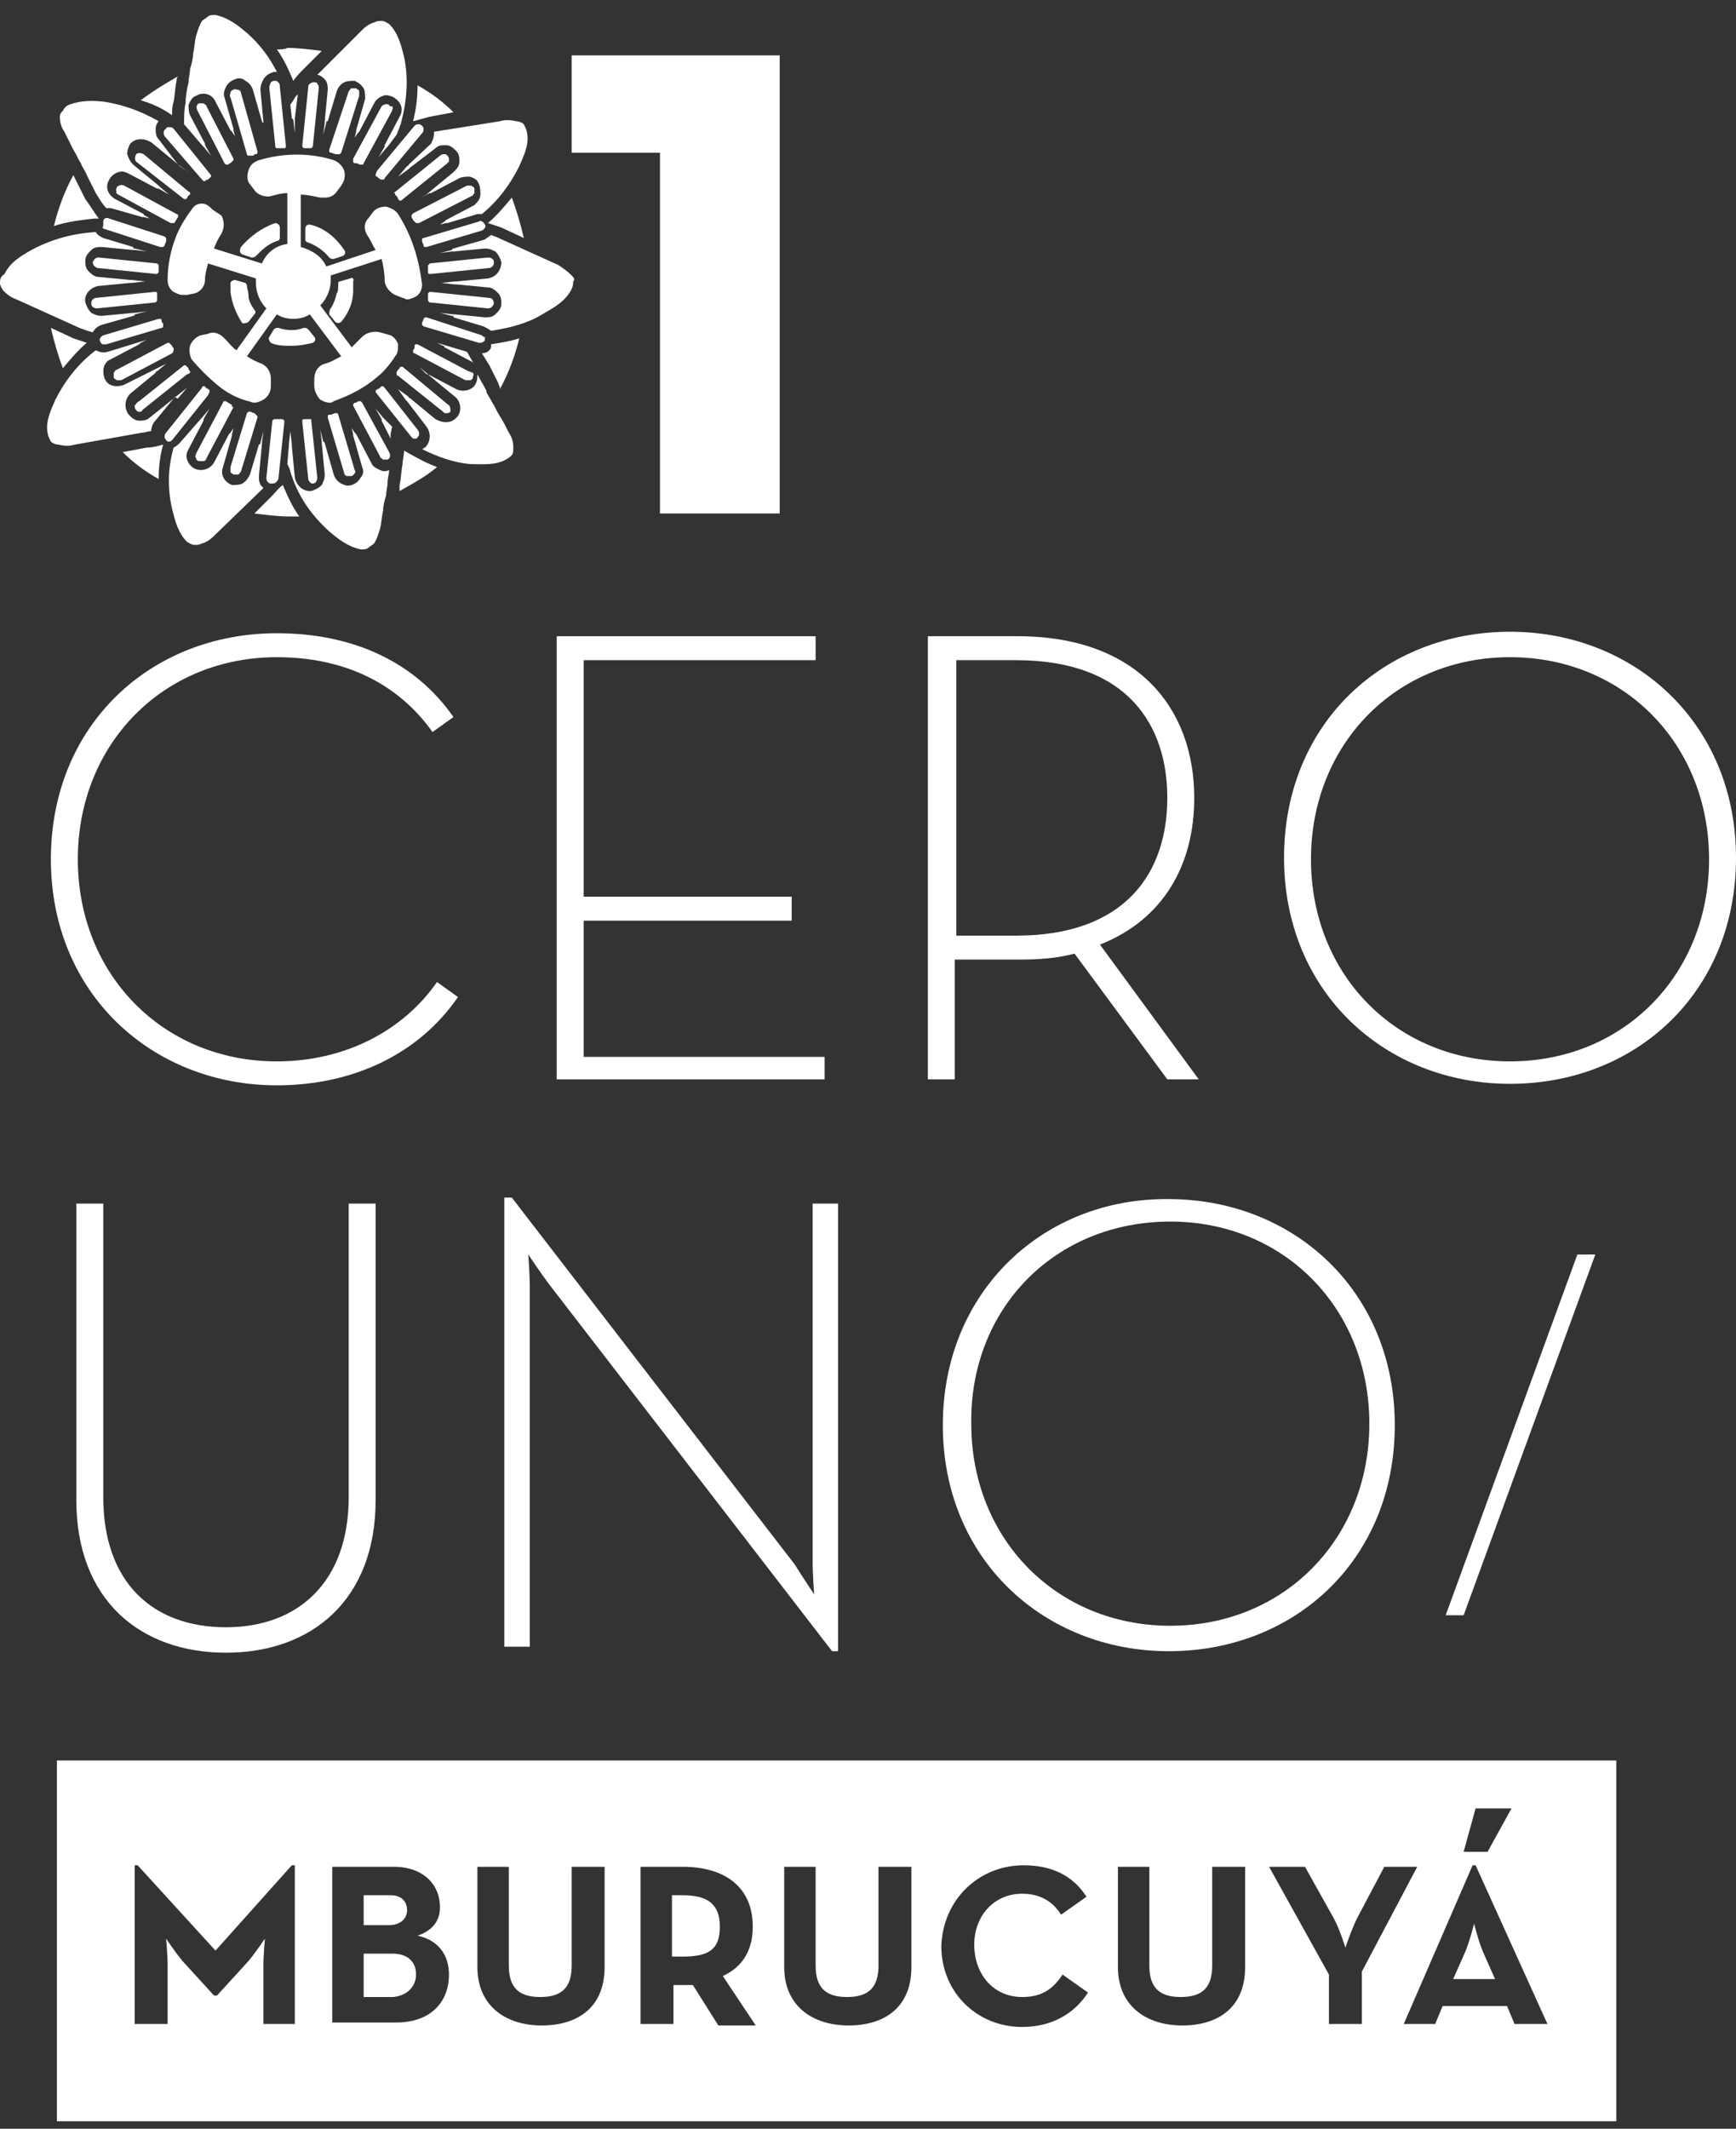
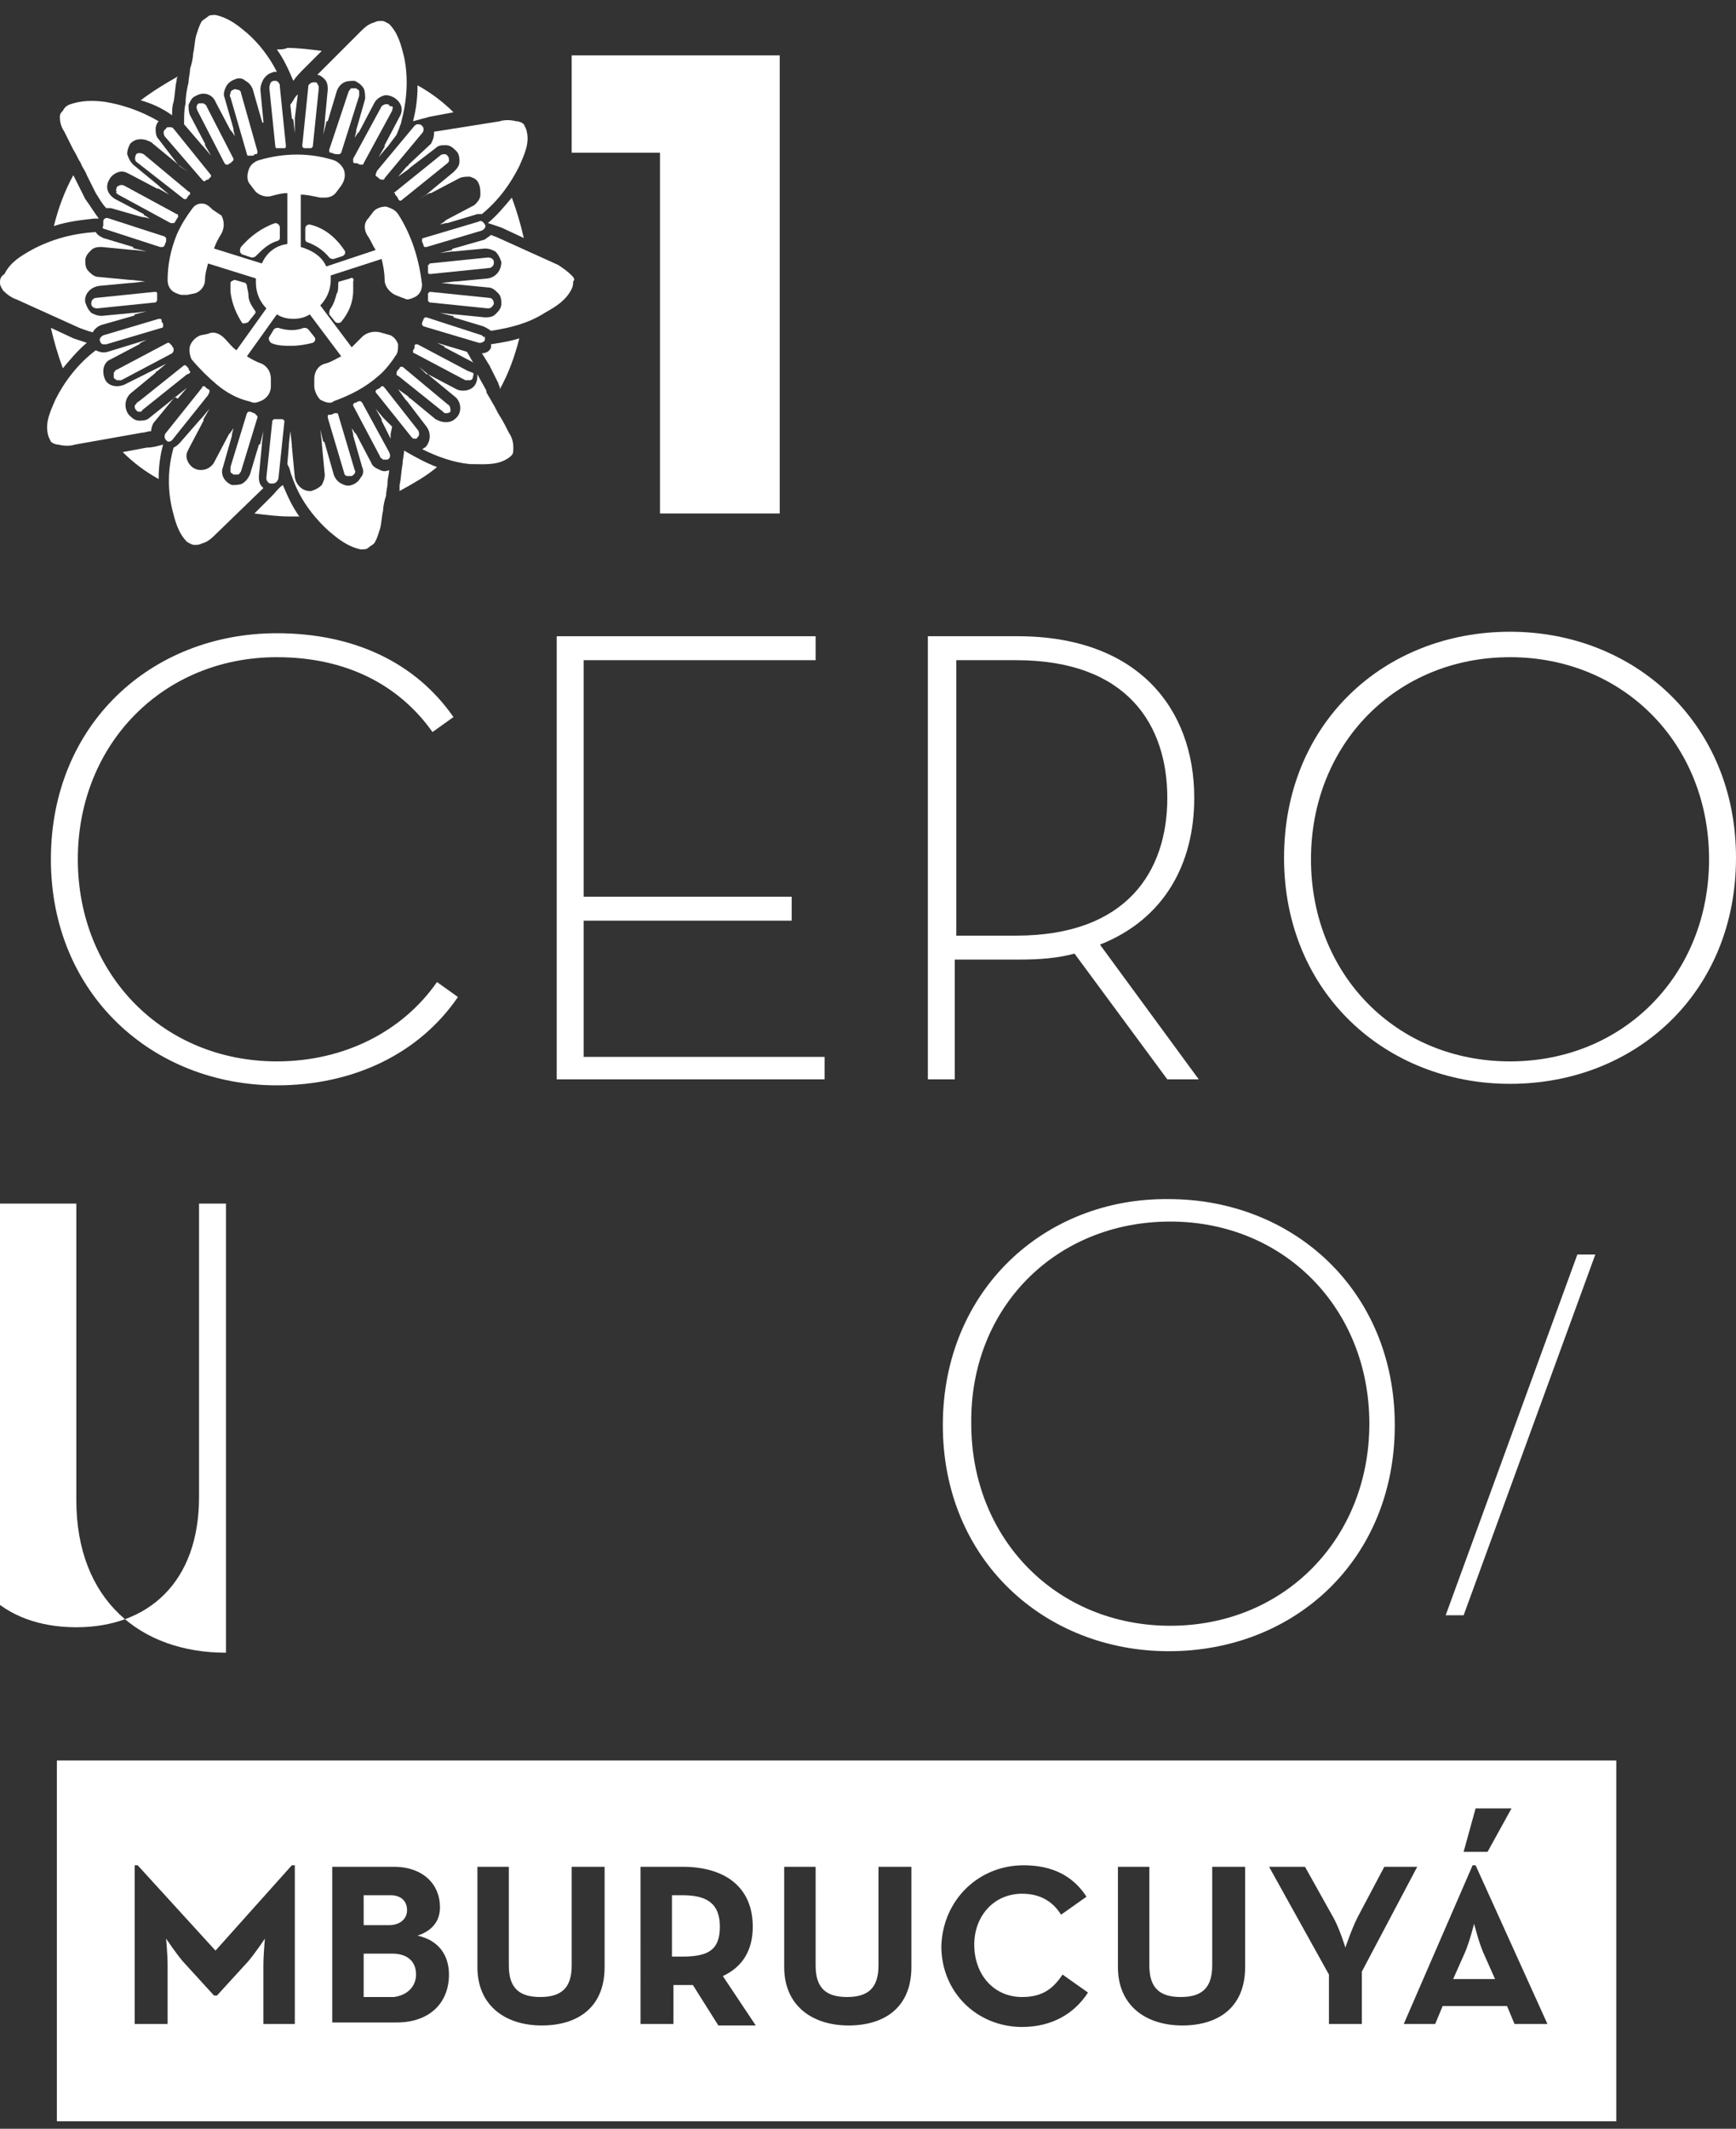
<svg xmlns="http://www.w3.org/2000/svg" xmlns:xlink="http://www.w3.org/1999/xlink" version="1.1" id="Capa_1" x="0px" y="0px" viewBox="0 0 116 142.2" style="enable-background:new 0 0 116 142.2;" xml:space="preserve">
  <rect x="0" y="0" width="116" height="142.2" fill="#333333" stroke="none" />
  <style type="text/css">
	.st0{clip-path:url(#SVGID_2_);fill:#FFFFFF;}
	.st1{clip-path:url(#SVGID_2_);}
	.st2{clip-path:url(#SVGID_4_);fill:#FFFFFF;}
</style>
  <g id="_x30_1_MBURUCUYA_1_">
    <g>
      <defs>
        <rect id="SVGID_1_" x="0" y="1" width="116" height="140.7" />
      </defs>
      <clipPath id="SVGID_2_">
        <use xlink:href="#SVGID_1_" style="overflow:visible;" />
      </clipPath>
      <polygon class="st0" points="44.1,34.3 52.1,34.3 52.1,3.7 38.2,3.7 38.2,10.2 44.1,10.2   " />
      <g class="st1">
        <defs>
          <rect id="SVGID_3_" x="0" y="1" width="116" height="140.7" />
        </defs>
        <clipPath id="SVGID_4_">
          <use xlink:href="#SVGID_3_" style="overflow:visible;" />
        </clipPath>
        <path class="st2" d="M18.5,72.5c5.1,0,9.5-2.1,12.1-5.9l-1.4-1c-2.3,3.3-6.2,5.3-10.7,5.3c-7.6,0-13.3-5.8-13.3-13.5     c0-7.7,5.7-13.5,13.3-13.5c4.7,0,8.2,1.9,10.4,5l1.4-1c-2.5-3.6-6.6-5.6-11.8-5.6c-8.4,0-15.1,6.1-15.1,15.1S10.2,72.5,18.5,72.5     " />
        <polygon class="st2" points="55.1,70.6 39,70.6 39,61.5 52.9,61.5 52.9,59.9 39,59.9 39,44.1 54.5,44.1 54.5,42.5 37.2,42.5      37.2,72.1 55.1,72.1    " />
        <path class="st2" d="M63.9,64.1h4.2c1.4,0,2.6-0.1,3.7-0.4l6.2,8.4h2.1l-6.6-9c4.3-1.7,6.3-5.4,6.3-9.8c0-6-3.8-10.8-11.8-10.8     h-6v29.6h1.8V64.1z M63.9,44.1h4c7.5,0,10.1,4.4,10.1,9.2c0,4.9-2.7,9.2-10.1,9.2h-4V44.1z" />
        <path class="st2" d="M100.9,42.2c-8.4,0-15.1,6.1-15.1,15.1c0,9,6.8,15.1,15.1,15.1c8.4,0,15.1-6.1,15.1-15.1     C116,48.3,109.2,42.2,100.9,42.2 M100.9,70.9c-7.6,0-13.3-5.8-13.3-13.5c0-7.7,5.7-13.5,13.3-13.5s13.3,5.8,13.3,13.5     C114.2,65.1,108.5,70.9,100.9,70.9" />
-         <path class="st2" d="M5.1,80.4v19.8c0,6.7,4.3,10.2,10,10.2c5.7,0,10-3.5,10-10.2V80.4h-1.8V100c0,5.7-3.4,8.7-8.2,8.7     c-4.9,0-8.2-3-8.2-8.7V80.4H5.1z" />
-         <path class="st2" d="M35.4,86c0-0.9-0.1-2.2-0.1-2.2s0.8,1.2,1.4,2l18.9,24.5H56V80.4h-1.7v23.9c0,0.9,0.1,2.2,0.1,2.2     s-0.8-1.2-1.3-2L34.2,80h-0.5V110h1.7V86z" />
+         <path class="st2" d="M5.1,80.4v19.8c0,6.7,4.3,10.2,10,10.2V80.4h-1.8V100c0,5.7-3.4,8.7-8.2,8.7     c-4.9,0-8.2-3-8.2-8.7V80.4H5.1z" />
        <path class="st2" d="M63,95.2c0,9,6.8,15.1,15.1,15.1c8.4,0,15.1-6.1,15.1-15.1c0-9-6.8-15.1-15.1-15.1C69.8,80,63,86.2,63,95.2      M78.2,81.6c7.6,0,13.3,5.8,13.3,13.5c0,7.7-5.7,13.5-13.3,13.5c-7.6,0-13.3-5.8-13.3-13.5C64.8,87.4,70.5,81.6,78.2,81.6" />
        <polygon class="st2" points="105.4,83.8 96.6,107.9 97.8,107.9 106.6,83.8    " />
        <path class="st2" d="M3.8,141.7H108v-24.1H3.8V141.7z M101.2,135.2l-0.5-1.2h-4.3l-0.5,1.2h-2.1l4.6-10.6h0.2l4.8,10.6H101.2z      M98.6,120.8h2.4l-1.6,2.9h-1.6L98.6,120.8z M87.2,124.7l1.9,3.4c0.4,0.7,0.8,2,0.8,2s0.4-1.2,0.8-2l1.8-3.4h2.2l-3.7,7v3.5h-2.2     v-3.3l-4-7.2H87.2z M74.6,124.7h2.2v6.6c0,1.5,0.7,2.1,2.1,2.1c1.4,0,2.1-0.6,2.1-2.1v-6.6h2.2v6.7c0,2.7-1.8,3.9-4.2,3.9     c-2.4,0-4.3-1.3-4.3-3.9V124.7z M68.4,124.6c1.9,0,3.3,0.7,4.2,2.1l-1.7,1.2c-0.5-0.8-1.3-1.4-2.6-1.4c-1.9,0-3.2,1.5-3.2,3.4     c0,2,1.3,3.5,3.2,3.5c1.4,0,2.1-0.6,2.7-1.5l1.7,1.2c-0.9,1.4-2.4,2.3-4.4,2.3c-3,0-5.4-2.3-5.4-5.4     C63,126.9,65.4,124.6,68.4,124.6 M52.3,124.7h2.2v6.6c0,1.5,0.7,2.1,2.1,2.1c1.4,0,2.1-0.6,2.1-2.1v-6.6h2.2v6.7     c0,2.7-1.8,3.9-4.2,3.9c-2.4,0-4.3-1.3-4.3-3.9V124.7z M42.7,124.7h2.9c2.9,0,4.7,1.4,4.7,4c0,1.6-0.7,2.7-2,3.3l2.2,3.3H48     l-1.7-2.7c-0.2,0-0.4,0-0.6,0h-0.7v2.6h-2.2V124.7z M31.8,124.7H34v6.6c0,1.5,0.7,2.1,2.1,2.1c1.4,0,2.1-0.6,2.1-2.1v-6.6h2.2     v6.7c0,2.7-1.8,3.9-4.2,3.9c-2.4,0-4.3-1.3-4.3-3.9V124.7z M22.2,124.7h4.1c2,0,3.1,1.2,3.1,2.7c0,1-0.6,1.6-1.5,1.9     c1.4,0.3,2.1,1.3,2.1,2.6c0,1.9-1.3,3.2-3.5,3.2h-4.3V124.7z M9,124.6h0.2l5.2,5.7l5.1-5.7h0.2v10.6h-2.1v-3.9     c0-0.7,0.1-1.8,0.1-1.8s-0.6,0.9-1.1,1.5l-2.1,2.3h-0.2l-2.1-2.3c-0.5-0.6-1.1-1.5-1.1-1.5s0.1,1.1,0.1,1.8v3.9H9V124.6z" />
        <path class="st2" d="M27.8,131.9c0-0.9-0.6-1.4-1.6-1.4h-1.9v2.9h2C27.2,133.3,27.8,132.7,27.8,131.9" />
        <path class="st2" d="M48.1,128.7c0-1.5-0.8-2.1-2.5-2.1h-0.7v4.1h0.7C47.4,130.7,48.1,130.2,48.1,128.7" />
        <path class="st2" d="M97.9,130.4l-0.8,1.8h2.8l-0.8-1.8c-0.3-0.7-0.6-1.9-0.6-1.9S98.2,129.7,97.9,130.4" />
        <path class="st2" d="M27.2,127.6c0-0.6-0.4-1-1.1-1h-1.8v2H26C26.7,128.6,27.2,128.2,27.2,127.6" />
        <path class="st2" d="M38.2,18.4c-0.3-0.3-0.6-0.5-0.9-0.7l-4.2-1.9c-0.1,0-0.2-0.1-0.3-0.1c-0.1,0.1-0.3,0.2-0.4,0.3l-2.1,0.6     c0,0-0.1,0-0.1,0.1l-0.8,0.2l0.8-0.1l0.1,0l2.1-0.2c0.3,0,0.5,0.1,0.7,0.2c0.2,0.2,0.3,0.4,0.4,0.7c0,0.5-0.3,1-0.9,1.1l-2.1,0.2     c0,0-0.1,0-0.1,0l-0.9,0.1l0.9,0.1c0.1,0,0.1,0,0.1,0l2.1,0.2c0.3,0,0.5,0.2,0.7,0.4c0.2,0.2,0.2,0.5,0.2,0.7     c0,0.3-0.2,0.5-0.4,0.7c-0.2,0.2-0.5,0.2-0.7,0.2L30.4,21c0,0-0.1,0-0.1,0l-0.9-0.1l0.8,0.2c0.1,0,0.1,0,0.1,0.1l2,0.6     c0.2,0.1,0.4,0.2,0.5,0.3c1.3-0.2,2.5-0.5,3.6-1.2c0.7-0.4,1.4-0.8,1.8-1.6c0.1-0.2,0.1-0.4,0.1-0.5     C38.4,18.7,38.4,18.6,38.2,18.4" />
        <path class="st2" d="M31.7,13.7l-1.9,1c0,0-0.1,0.1-0.1,0.1l-0.3,0.2l0.4-0.1c0.1,0,0.1,0,0.1,0l2-0.6c0.1,0,0.2,0,0.3,0     c1.1-0.9,1.9-2,2.5-3.2c0.3-0.7,0.7-1.5,0.5-2.3c0-0.1-0.1-0.3-0.2-0.5c-0.1-0.1-0.3-0.2-0.5-0.2c-0.4-0.1-0.8-0.1-1.1,0     l-4.4,0.7c0,0,0,0.1,0,0.1c0,0.3-0.1,0.5-0.2,0.7L27.3,11c0,0,0,0.1-0.1,0.1l-0.6,0.7l0.7-0.5c0,0,0.1-0.1,0.1-0.1l1.7-1.3     c0.2-0.2,0.4-0.2,0.7-0.2c0.3,0,0.5,0.2,0.7,0.4c0.2,0.2,0.2,0.5,0.2,0.7c0,0.3-0.2,0.5-0.4,0.7l-1.7,1.4c0,0-0.1,0.1-0.1,0.1     L28,13.3l0.7-0.4c0.1,0,0.1,0,0.1,0l1.9-1c0.2-0.1,0.5-0.1,0.7-0.1c0.3,0.1,0.5,0.2,0.6,0.5c0.1,0.2,0.1,0.5,0.1,0.7     C32.1,13.3,31.9,13.5,31.7,13.7" />
        <path class="st2" d="M19.6,8l0.1,0.9L19.7,8c0-0.1,0-0.1,0-0.1l0.2-1.6c-0.1,0.1-0.2,0.2-0.3,0.4L19.4,7l0.1,0.9     C19.5,7.9,19.6,8,19.6,8" />
        <path class="st2" d="M27,3.8c-0.2-0.8-0.4-1.6-1-2.2c-0.2-0.1-0.3-0.2-0.5-0.2c-0.2,0-0.3,0-0.5,0.1c-0.4,0.1-0.7,0.4-0.9,0.6     l-2.9,2.9c0.2,0,0.4,0.2,0.5,0.3c0.2,0.2,0.2,0.5,0.2,0.7l-0.2,2.1c0,0,0,0.1,0,0.1L21.6,9l0.2-0.8c0-0.1,0-0.1,0.1-0.1l0.6-2     c0.1-0.3,0.3-0.5,0.5-0.6c0.2-0.1,0.5-0.1,0.7-0.1c0.2,0.1,0.4,0.2,0.6,0.5c0.1,0.2,0.1,0.5,0.1,0.7l-0.6,2.1c0,0,0,0.1,0,0.1     l-0.1,0.4l0.2-0.3c0,0,0.1-0.1,0.1-0.1l1-1.9c0.1-0.2,0.3-0.4,0.6-0.5c0.2-0.1,0.5,0,0.7,0.1c0.5,0.3,0.7,0.8,0.4,1.3l-1,1.9     c0,0,0,0.1,0,0.1l-0.4,0.7l0.5-0.6c0,0,0.1-0.1,0.1-0.1L26.5,9l0.2-0.5c0-0.1,0.1-0.2,0.1-0.3C27.2,6.7,27.3,5.2,27,3.8" />
        <path class="st2" d="M16.5,2.2c-0.6-0.5-1.2-1-2.1-1.2c-0.2,0-0.4,0-0.5,0.1c-0.1,0.1-0.3,0.2-0.4,0.3c-0.2,0.3-0.3,0.7-0.4,1     c-0.1,0.4-0.1,0.8-0.2,1.2c0,0.3-0.1,0.7-0.2,1c0,0.3-0.1,0.6-0.1,0.9c-0.1,0.4-0.2,0.9-0.2,1.4c-0.1,0.4-0.1,0.9-0.1,1.4     l1.2,1.4c0,0,0.1,0.1,0.1,0.1h0l0.5,0.6l-0.4-0.7c0-0.1,0-0.1,0-0.1l-1-1.9c-0.1-0.2-0.1-0.5-0.1-0.7c0.1-0.2,0.2-0.5,0.5-0.6     c0.5-0.3,1.1-0.1,1.3,0.4l1,1.9c0,0,0.1,0.1,0.1,0.1l0.2,0.3l-0.1-0.4c0-0.1,0-0.1,0-0.1l-0.6-2.1c-0.1-0.2,0-0.5,0.1-0.7     c0.1-0.2,0.3-0.4,0.6-0.5c0.2-0.1,0.5-0.1,0.7,0.1c0.2,0.1,0.4,0.3,0.5,0.6l0.6,2.1c0,0,0,0.1,0.1,0.1L17.7,9l-0.1-0.8     c0-0.1,0-0.1,0-0.1l-0.2-2.1c0-0.3,0.1-0.5,0.2-0.7C17.8,5,18,4.9,18.3,4.8c0.1,0,0.2,0,0.2,0C18,3.8,17.3,2.9,16.5,2.2" />
        <path class="st2" d="M4.9,10L4.9,10L4.9,10c0.2,0.3,0.3,0.6,0.5,0.9c0.1,0.3,0.3,0.5,0.4,0.8l0,0c0.2,0.4,0.4,0.8,0.6,1.2     c0.2,0.3,0.4,0.7,0.7,1h0c0.1,0,0.2,0,0.3,0l2.1,0.6c0,0,0,0,0,0c0,0,0.1,0,0.1,0l0.4,0.1l-0.3-0.2c-0.1,0-0.1-0.1-0.1-0.1     l-1.9-1c-0.5-0.3-0.7-0.8-0.4-1.3c0.1-0.2,0.3-0.4,0.6-0.5c0.3-0.1,0.5,0,0.7,0.1l1.9,1c0,0,0.1,0,0.1,0l0.7,0.4l-0.6-0.5     c0,0-0.1-0.1-0.1-0.1l-1.7-1.4c-0.2-0.2-0.3-0.4-0.4-0.7c0-0.3,0.1-0.5,0.2-0.7c0.2-0.2,0.4-0.3,0.7-0.3c0.3,0,0.5,0.1,0.7,0.2     l1.7,1.4c0,0,0.1,0.1,0.1,0.1l0.7,0.5L12,11.1c0,0-0.1-0.1-0.1-0.1l-1.3-1.7c-0.2-0.2-0.2-0.5-0.2-0.7c0-0.2,0.1-0.4,0.2-0.5     C9.4,7.4,8.2,7,7,6.8C6.2,6.7,5.4,6.7,4.6,7C4.4,7.1,4.3,7.2,4.2,7.4C4.1,7.5,4,7.6,4,7.8c0,0.4,0.1,0.7,0.3,1     C4.5,9.2,4.7,9.6,4.9,10" />
        <path class="st2" d="M6.2,22.2c0.1-0.2,0.3-0.4,0.6-0.5l2.1-0.6c0,0,0.1,0,0.1-0.1l0.8-0.2l-0.8,0.1l-0.1,0l-2.1,0.2     c-0.3,0-0.5-0.1-0.7-0.2c-0.2-0.2-0.3-0.4-0.4-0.7c-0.1-0.5,0.3-1,0.9-1.1l2.1-0.2c0,0,0.1,0,0.1,0l0.9-0.1l-0.9-0.1     c-0.1,0-0.1,0-0.1,0l-2.1-0.2c-0.3,0-0.5-0.2-0.7-0.4c-0.2-0.2-0.2-0.5-0.2-0.7c0-0.3,0.2-0.5,0.4-0.7c0.2-0.2,0.5-0.2,0.7-0.2     l2.1,0.2c0,0,0.1,0,0.1,0l0.8,0.1l-0.8-0.2c-0.1,0-0.1,0-0.1-0.1l-2-0.6c-0.2-0.1-0.4-0.2-0.5-0.4c-1.6,0.1-3,0.5-4.3,1.2     c-0.7,0.4-1.4,0.8-1.8,1.6C0,18.5,0,18.7,0,18.9c0,0.2,0.1,0.3,0.2,0.5c0.3,0.3,0.6,0.5,0.9,0.6l4.2,1.9     C5.6,22,5.8,22.1,6.2,22.2" />
        <path class="st2" d="M11.9,26.6l0.6-0.7l-2.5,2c-0.2,0.2-0.5,0.2-0.7,0.2c-0.3,0-0.5-0.2-0.7-0.4c-0.3-0.4-0.3-1,0.1-1.4l1.7-1.4     c0,0,0-0.1,0.1-0.1l0.6-0.5l-2.8,1.4c-0.5,0.2-1.1,0.1-1.3-0.4c-0.2-0.5-0.1-1.1,0.4-1.3l1.9-1c0,0,0.1-0.1,0.1-0.1l0.4-0.2     l-2.6,0.8c-0.3,0.1-0.6,0-0.8-0.1c-1.2,0.9-2.1,2.1-2.7,3.3c-0.3,0.7-0.7,1.5-0.5,2.3c0,0.1,0.1,0.3,0.2,0.5     c0.1,0.1,0.3,0.2,0.5,0.2c0.4,0.1,0.8,0.1,1.1,0l4.5-0.8c0.2,0,0.4-0.1,0.6-0.1c0-0.2,0.1-0.5,0.2-0.6l1.4-1.7     C11.9,26.7,11.9,26.6,11.9,26.6" />
        <path class="st2" d="M17.6,28.8l-0.2,0.8c0,0,0,0.1-0.1,0.1l-0.6,2c-0.1,0.2-0.2,0.4-0.5,0.6c-0.2,0.1-0.5,0.1-0.7,0.1     c-0.5-0.2-0.8-0.7-0.6-1.2l0.6-2.1c0,0,0-0.1,0-0.1l0.1-0.4l-0.2,0.3c0,0-0.1,0.1-0.1,0.1l-1,1.9c-0.3,0.5-0.9,0.6-1.3,0.4     c-0.2-0.1-0.4-0.3-0.5-0.6c-0.1-0.3,0-0.5,0.1-0.7l1-1.9c0,0,0-0.1,0-0.1l0.4-0.7l-0.5,0.6c0,0-0.1,0.1-0.1,0.1L12,29.6     c-0.1,0.1-0.2,0.2-0.4,0.3c-0.4,1.4-0.4,2.8-0.1,4.1c0.2,0.8,0.4,1.6,1,2.2c0.2,0.1,0.3,0.2,0.5,0.2c0.2,0,0.3,0,0.5-0.1     c0.4-0.1,0.7-0.4,0.9-0.6l3.2-3.1c0,0-0.1-0.1-0.1-0.1c-0.2-0.2-0.2-0.5-0.2-0.7l0.2-2.1c0,0,0-0.1,0-0.1L17.6,28.8z" />
        <path class="st2" d="M26.2,28.5L25.7,28c0,0-0.1-0.1-0.1-0.1l-0.5-0.6l0.4,0.7c0,0,0,0.1,0,0.1l0.6,1.2c0-0.1,0-0.2,0-0.3     L26.2,28.5z" />
        <path class="st2" d="M25.4,31.4c-0.2-0.1-0.5-0.2-0.6-0.5l-1-1.9c0,0-0.1-0.1-0.1-0.1l-0.2-0.3l0.1,0.4c0,0.1,0,0.1,0,0.1     l0.6,2.1c0.1,0.2,0.1,0.5-0.1,0.7c-0.1,0.2-0.3,0.4-0.6,0.5c-0.3,0.1-0.5,0-0.7-0.1c-0.2-0.1-0.4-0.3-0.5-0.6l-0.6-2.1     c0,0,0-0.1-0.1-0.1l-0.2-0.8l0.1,0.8c0,0.1,0,0.1,0,0.1l0.2,2.1c0,0.3-0.1,0.5-0.2,0.7c-0.2,0.2-0.4,0.3-0.7,0.4c0,0-0.1,0-0.1,0     c-0.5,0-0.9-0.4-1-0.9l-0.2-2.1c0,0,0-0.1,0-0.1l-0.1-0.9l-0.1,0.9c0,0.1,0,0.1,0,0.1l-0.1,1.2l0.1,0.2c0.1,0.2,0.1,0.4,0.2,0.6     c0.5,1.5,1.4,2.7,2.5,3.7c0.6,0.5,1.2,1,2.1,1.2c0.2,0,0.4,0,0.5-0.1c0.1-0.1,0.3-0.2,0.4-0.3c0.2-0.3,0.3-0.7,0.4-1     c0.1-0.4,0.1-0.8,0.2-1.2c0-0.3,0.1-0.7,0.2-1c0-0.3,0.1-0.6,0.1-0.9l0,0c0-0.3,0.1-0.5,0.1-0.8C25.8,31.5,25.6,31.5,25.4,31.4" />
        <path class="st2" d="M29.2,22.9l0.4,0.2c0.1,0,0.1,0.1,0.1,0.1l1.9,1c0,0,0.1,0.1,0.1,0.1c-0.2-0.2-0.3-0.5-0.5-0.8L29.2,22.9z" />
        <path class="st2" d="M33.8,30.7c0.2-0.1,0.3-0.2,0.4-0.3c0.1-0.1,0.1-0.3,0.1-0.5c0-0.4-0.1-0.7-0.3-1c-0.2-0.4-0.4-0.8-0.6-1.1     l0,0c-0.2-0.3-0.3-0.6-0.5-0.9c-0.1-0.2-0.3-0.5-0.4-0.7l0-0.1c-0.2-0.4-0.4-0.7-0.6-1.1c0,0.2,0,0.4-0.1,0.6     c-0.2,0.5-0.9,0.6-1.3,0.4l-1.9-1c0,0-0.1,0-0.1,0L28,24.5l0.6,0.5c0,0,0.1,0.1,0.1,0.1l1.7,1.4c0.4,0.3,0.5,1,0.1,1.4     c-0.2,0.2-0.4,0.3-0.7,0.3c-0.3,0-0.5-0.1-0.7-0.2l-1.7-1.4c0,0-0.1,0-0.1-0.1L26.6,26l0.5,0.7c0,0,0.1,0.1,0.1,0.1l1.3,1.7     c0.3,0.4,0.3,1-0.1,1.4c-0.1,0-0.1,0.1-0.2,0.1c1,0.5,2.1,0.9,3.2,1C32.2,31,33.1,31.1,33.8,30.7" />
        <path class="st2" d="M5.1,12.1l-0.2-0.4c-0.6,1.1-1,2.2-1.3,3.4c0.9-0.3,1.8-0.4,2.7-0.5c0,0,0.1,0,0.1,0c0.1,0,0.1,0,0.2,0     c-0.3-0.4-0.6-0.9-0.9-1.3C5.5,12.9,5.3,12.5,5.1,12.1" />
        <path class="st2" d="M11.5,7.7c0-0.3,0-0.6,0.1-0.9c0.1-0.5,0.1-1,0.2-1.4c0-0.1,0-0.2,0.1-0.3l0,0c-0.9,0.5-1.7,1-2.5,1.6     C10.1,6.9,10.8,7.2,11.5,7.7" />
        <path class="st2" d="M8.2,30.2c0.7,0.7,1.5,1.3,2.4,1.8c0-0.8,0.1-1.6,0.3-2.3c-0.4,0.1-0.7,0.2-1.1,0.2L8.2,30.2z" />
        <path class="st2" d="M3.4,21.9c0.2,0.9,0.5,1.9,0.8,2.7c0.5-0.6,1-1.2,1.6-1.7c-0.3-0.1-0.6-0.2-0.9-0.3L3.4,21.9z" />
        <path class="st2" d="M18.6,3.3c0,0-0.1,0-0.1,0c0.5,0.7,0.8,1.4,1.1,2.1c0.2-0.3,0.5-0.6,0.7-0.8l0,0l1.2-1.2     c-0.8-0.1-1.6-0.2-2.3-0.2C19,3.3,18.8,3.3,18.6,3.3" />
        <path class="st2" d="M27.6,8.1C28,8,28.3,7.9,28.7,7.8l1.6-0.3c-0.7-0.7-1.5-1.3-2.4-1.8C27.9,6.6,27.8,7.3,27.6,8.1" />
        <path class="st2" d="M18.2,33.1L17,34.3c0.8,0.1,1.6,0.2,2.3,0.2c0.2,0,0.4,0,0.6,0c0,0,0.1,0,0.1,0c-0.5-0.7-0.8-1.4-1.1-2.1     C18.6,32.6,18.4,32.9,18.2,33.1" />
        <path class="st2" d="M35,15.9c-0.2-0.9-0.5-1.9-0.8-2.7c-0.5,0.6-1,1.2-1.6,1.7c0.3,0.1,0.6,0.2,0.9,0.3L35,15.9z" />
        <path class="st2" d="M26.9,31c-0.1,0.5-0.1,1-0.2,1.4c0,0.1,0,0.2,0,0.3l0,0.1c0.9-0.5,1.8-1,2.5-1.6c-0.8-0.3-1.5-0.7-2.2-1.1     C27,30.4,26.9,30.7,26.9,31" />
        <path class="st2" d="M32.2,23.6c0.2,0.3,0.3,0.5,0.5,0.8c0.2,0.4,0.4,0.8,0.6,1.2l0,0c0,0.1,0.1,0.2,0.1,0.3l0,0.1     c0.6-1.1,1-2.2,1.3-3.4c-0.6,0.2-1.3,0.3-1.9,0.4C32.9,23.3,32.6,23.6,32.2,23.6" />
        <path class="st2" d="M23.6,10.8c0,0,0,0.1,0.1,0.1l0.1,0c0.1,0,0.2,0.1,0.3,0.1c0,0,0.1,0,0.1,0c0,0,0,0,0,0c0,0,0.1,0,0.1-0.1     l1.9-3.5c0-0.1,0.1-0.2,0-0.3C26.1,7.1,26,7.1,26,7c-0.2-0.1-0.4,0-0.5,0.1l-1.9,3.5C23.6,10.7,23.6,10.7,23.6,10.8" />
        <path class="st2" d="M25.1,11.7c0,0,0,0.1,0.1,0.1c0.1,0.1,0.2,0.2,0.3,0.2c0,0,0.1,0,0.1,0c0,0,0,0,0,0c0,0,0.1,0,0.1-0.1l2.5-3     c0.1-0.1,0.1-0.2,0.1-0.3c0-0.1-0.1-0.2-0.1-0.2c-0.1-0.1-0.2-0.1-0.3-0.1c-0.1,0-0.2,0.1-0.2,0.1l-2.5,3     C25.1,11.6,25.1,11.7,25.1,11.7" />
        <path class="st2" d="M26.4,12.9c0,0,0,0.1,0,0.1c0.1,0.1,0.2,0.2,0.2,0.3c0,0,0.1,0.1,0.1,0.1c0,0,0,0,0,0c0,0,0.1,0,0.1,0     l3.1-2.5c0.1-0.1,0.1-0.1,0.1-0.2c0-0.1,0-0.2-0.1-0.3c-0.1-0.1-0.1-0.1-0.2-0.1c-0.1,0-0.2,0-0.3,0.1l-3.1,2.5     C26.5,12.9,26.4,12.9,26.4,12.9" />
        <path class="st2" d="M28.2,16c0,0,0,0.1,0,0.1c0,0.1,0.1,0.2,0.1,0.3c0,0,0,0.1,0.1,0.1c0,0,0.1,0,0.1,0c0,0,0,0,0,0l3.7-1.1     c0.2-0.1,0.3-0.3,0.2-0.4c-0.1-0.2-0.3-0.3-0.4-0.2h0l-3.7,1.1C28.3,15.9,28.2,15.9,28.2,16" />
        <path class="st2" d="M28.6,17.7c0,0,0,0.1,0,0.1c0,0.1,0,0.2,0,0.4c0,0,0,0.1,0.1,0.1c0,0,0.1,0,0.1,0c0,0,0,0,0,0l3.9-0.4     c0.1,0,0.2-0.1,0.2-0.1c0.1-0.1,0.1-0.2,0.1-0.3c0-0.2-0.2-0.3-0.4-0.3l-3.9,0.4C28.7,17.7,28.6,17.7,28.6,17.7 M32.7,17.5     L32.7,17.5z" />
        <path class="st2" d="M32.7,19.9L32.7,19.9l-3.9-0.4c0,0-0.1,0-0.1,0c0,0-0.1,0.1-0.1,0.1l0,0.1c0,0.1,0,0.2,0,0.3     c0,0,0,0.1,0,0.1c0,0,0.1,0.1,0.1,0.1l3.9,0.4h0c0.2,0,0.3-0.1,0.4-0.3C33,20.1,32.9,19.9,32.7,19.9" />
        <path class="st2" d="M32.2,22.4l-3.7-1.2c0,0-0.1,0-0.1,0c0,0-0.1,0.1-0.1,0.1l0,0c0,0.1-0.1,0.2-0.1,0.3c0,0,0,0.1,0,0.1     c0,0,0.1,0.1,0.1,0.1l3.7,1.1c0,0,0.1,0,0.1,0c0.1,0,0.3-0.1,0.3-0.2c0-0.1,0-0.2,0-0.3C32.4,22.6,32.3,22.5,32.2,22.4" />
        <path class="st2" d="M31.3,24.8l-3.4-1.8c0,0-0.1,0-0.1,0c0,0-0.1,0-0.1,0.1l0,0.1c0,0.1-0.1,0.2-0.1,0.2c0,0,0,0.1,0,0.1     c0,0,0,0.1,0.1,0.1l3.4,1.8c0.1,0,0.1,0,0.2,0c0,0,0.1,0,0.1,0c0.1,0,0.2-0.1,0.2-0.2c0-0.1,0.1-0.2,0-0.3     C31.5,24.9,31.4,24.8,31.3,24.8" />
        <path class="st2" d="M29.9,27l-3-2.5c0,0-0.1,0-0.1,0c0,0-0.1,0-0.1,0.1c-0.1,0.1-0.2,0.2-0.2,0.3c0,0,0,0.1,0,0.1     c0,0,0,0.1,0.1,0.1l3,2.4c0.1,0.1,0.1,0.1,0.2,0.1c0.1,0,0.2,0,0.3-0.1C30.1,27.3,30.1,27.1,29.9,27C29.9,27,29.9,27,29.9,27" />
        <path class="st2" d="M25.7,25.9c0,0-0.1-0.1-0.1-0.1c0,0-0.1,0-0.1,0c-0.1,0.1-0.2,0.2-0.3,0.2c0,0-0.1,0.1-0.1,0.1     c0,0,0,0.1,0,0.1l2.4,3c0.1,0.1,0.1,0.1,0.2,0.1c0,0,0,0,0,0c0.1,0,0.2,0,0.2-0.1c0.1-0.1,0.1-0.1,0.1-0.2c0-0.1,0-0.2-0.1-0.3     L25.7,25.9z" />
        <path class="st2" d="M24.2,26.9c0,0-0.1-0.1-0.1-0.1c0,0-0.1,0-0.1,0c-0.1,0-0.2,0.1-0.2,0.1l-0.1,0c0,0-0.1,0.1-0.1,0.1     c0,0,0,0.1,0,0.1l1.8,3.4c0,0.1,0.1,0.1,0.2,0.2c0,0,0.1,0,0.1,0c0.1,0,0.1,0,0.2,0c0.2-0.1,0.2-0.3,0.1-0.5L24.2,26.9z" />
        <path class="st2" d="M22.6,27.7c0,0,0-0.1-0.1-0.1c0,0-0.1,0-0.1,0c-0.1,0-0.2,0.1-0.3,0.1l-0.1,0c0,0-0.1,0-0.1,0.1     c0,0,0,0.1,0,0.1l1.1,3.7c0,0.1,0.1,0.2,0.2,0.2c0.1,0,0.1,0,0.2,0c0,0,0.1,0,0.1,0c0.2-0.1,0.3-0.3,0.2-0.4L22.6,27.7z" />
-         <path class="st2" d="M20.8,28c0,0-0.1,0-0.1,0c-0.1,0-0.2,0-0.3,0l-0.1,0c0,0-0.1,0-0.1,0.1c0,0,0,0.1,0,0.1l0.4,3.8     c0,0.1,0.1,0.2,0.1,0.2c0.1,0.1,0.1,0.1,0.2,0.1c0,0,0,0,0,0c0.2,0,0.3-0.2,0.3-0.4l-0.4-3.8C20.8,28.1,20.8,28,20.8,28" />
        <path class="st2" d="M18.8,28c-0.1,0-0.2,0-0.4,0c0,0-0.1,0-0.1,0c0,0-0.1,0.1-0.1,0.1l-0.4,3.8c0,0.1,0,0.2,0.1,0.3     c0.1,0.1,0.1,0.1,0.3,0.1c0.2,0,0.3-0.1,0.4-0.3l0.4-3.8c0,0,0-0.1,0-0.1C18.9,28,18.9,28,18.8,28" />
        <path class="st2" d="M17,27.6c-0.1,0-0.2-0.1-0.3-0.1c0,0-0.1,0-0.1,0c0,0-0.1,0.1-0.1,0.1l-1.1,3.6c0,0.1,0,0.2,0,0.3     c0,0.1,0.1,0.1,0.2,0.2c0,0,0.1,0,0.1,0c0.1,0,0.1,0,0.2,0c0.1,0,0.1-0.1,0.2-0.2l1.1-3.6c0,0,0-0.1,0-0.1     C17.1,27.7,17.1,27.7,17,27.6" />
-         <path class="st2" d="M15.5,27.1c0,0,0-0.1-0.1-0.1c-0.1-0.1-0.2-0.1-0.3-0.2c0,0-0.1,0-0.1,0c0,0-0.1,0-0.1,0.1l-1.8,3.4     c0,0.1-0.1,0.2,0,0.3c0,0.1,0.1,0.2,0.2,0.2c0.1,0,0.1,0,0.2,0c0,0,0.1,0,0.1,0c0.1,0,0.2-0.1,0.2-0.2l1.8-3.4     C15.5,27.2,15.5,27.1,15.5,27.1" />
        <path class="st2" d="M14,26.1c0,0,0-0.1-0.1-0.1c-0.1-0.1-0.2-0.1-0.2-0.2l0,0c0,0-0.1,0-0.1,0c0,0-0.1,0-0.1,0.1l-2.4,3     c-0.1,0.1-0.1,0.2-0.1,0.3c0,0.1,0.1,0.2,0.1,0.2c0.1,0.1,0.1,0.1,0.2,0.1c0,0,0,0,0,0c0.1,0,0.2-0.1,0.2-0.1l2.4-3     C14,26.2,14,26.2,14,26.1" />
        <path class="st2" d="M12.7,24.9c0,0,0-0.1,0-0.1c-0.1-0.1-0.1-0.1-0.1-0.2l-0.1-0.1c0,0-0.1-0.1-0.1-0.1c0,0-0.1,0-0.1,0l-3,2.4     C9.1,26.9,9.1,27,9,27.1c0,0.1,0,0.2,0.1,0.3c0.1,0.1,0.1,0.1,0.2,0.1c0,0,0,0,0,0c0.1,0,0.2,0,0.2-0.1l3-2.4     C12.6,25,12.7,24.9,12.7,24.9" />
        <path class="st2" d="M11.6,23.4c0,0,0-0.1,0-0.1c0-0.1-0.1-0.1-0.1-0.2l-0.1-0.1c0,0-0.1-0.1-0.1-0.1c0,0-0.1,0-0.1,0l-3.4,1.8     c-0.1,0-0.1,0.1-0.2,0.2c0,0.1,0,0.2,0,0.3c0,0.1,0.1,0.1,0.2,0.2c0,0,0.1,0,0.1,0c0.1,0,0.1,0,0.2,0l3.4-1.8     C11.6,23.5,11.6,23.4,11.6,23.4" />
        <path class="st2" d="M10.9,21.8c0,0,0-0.1,0-0.1c0-0.1,0-0.1-0.1-0.2l0-0.1c0,0,0-0.1-0.1-0.1c0,0-0.1,0-0.1,0l-3.7,1.1     c-0.2,0.1-0.3,0.3-0.2,0.4c0,0.1,0.1,0.2,0.2,0.2C6.9,23,7,23,7,23c0,0,0.1,0,0.1,0l3.7-1.1C10.9,21.9,10.9,21.8,10.9,21.8" />
        <path class="st2" d="M10.5,20c0,0,0-0.1,0-0.1c0-0.1,0-0.2,0-0.2l0-0.1c0,0,0-0.1-0.1-0.1c0,0-0.1,0-0.1,0l-3.9,0.4     c-0.1,0-0.2,0.1-0.2,0.1c-0.1,0.1-0.1,0.2-0.1,0.3c0,0.2,0.2,0.3,0.4,0.3h0l3.9-0.4C10.5,20.1,10.5,20.1,10.5,20" />
-         <path class="st2" d="M6.5,17.9l3.9,0.4c0,0,0,0,0,0c0,0,0.1,0,0.1,0c0,0,0.1-0.1,0.1-0.1c0-0.1,0-0.2,0-0.3l0-0.1     c0,0,0-0.1,0-0.1c0,0-0.1-0.1-0.1-0.1l-3.9-0.4c-0.2,0-0.3,0.1-0.4,0.3C6.2,17.7,6.3,17.8,6.5,17.9" />
        <path class="st2" d="M7,15.3l3.7,1.2c0,0,0,0,0.1,0c0,0,0.1,0,0.1,0c0,0,0.1-0.1,0.1-0.1c0-0.1,0.1-0.2,0.1-0.3l0-0.1     c0,0,0-0.1,0-0.1c0,0-0.1-0.1-0.1-0.1l-3.7-1.2c-0.2-0.1-0.4,0-0.4,0.2c0,0.1,0,0.2,0,0.3C6.8,15.2,6.9,15.3,7,15.3" />
        <path class="st2" d="M7.9,13l3.5,1.9c0,0,0.1,0,0.1,0c0,0,0,0,0.1,0c0,0,0.1,0,0.1-0.1c0.1-0.1,0.1-0.2,0.2-0.3c0,0,0-0.1,0-0.1     c0,0,0-0.1-0.1-0.1l-3.5-1.9c-0.2-0.1-0.4,0-0.5,0.1c0,0.1-0.1,0.2,0,0.3C7.7,12.9,7.8,12.9,7.9,13" />
        <path class="st2" d="M12.3,13.3c0,0,0.1,0,0.1,0c0,0,0,0,0,0c0,0,0.1,0,0.1-0.1c0.1-0.1,0.1-0.2,0.2-0.2l0,0c0,0,0-0.1,0-0.1     c0,0,0-0.1-0.1-0.1l-3-2.5c-0.2-0.1-0.4-0.1-0.5,0c-0.1,0.2-0.1,0.4,0,0.5L12.3,13.3z" />
        <path class="st2" d="M13.5,12c0,0,0.1,0.1,0.1,0.1c0,0,0,0,0,0c0,0,0.1,0,0.1,0c0.1-0.1,0.1-0.1,0.2-0.1l0.1-0.1     c0,0,0.1-0.1,0.1-0.1c0,0,0-0.1,0-0.1l-2.5-3.1c-0.1-0.1-0.1-0.1-0.3-0.1c-0.1,0-0.2,0-0.2,0.1c-0.2,0.1-0.2,0.3-0.1,0.5L13.5,12     z" />
        <path class="st2" d="M15,10.9c0,0,0.1,0.1,0.1,0.1c0,0,0,0,0,0c0,0,0.1,0,0.1,0c0.1,0,0.1-0.1,0.2-0.1l0.1-0.1     c0,0,0.1-0.1,0.1-0.1c0,0,0-0.1,0-0.1l-1.8-3.5c0-0.1-0.1-0.1-0.2-0.2c-0.1,0-0.2,0-0.3,0c-0.2,0.1-0.2,0.3-0.1,0.5L15,10.9z" />
        <path class="st2" d="M16.1,6.2c0-0.1-0.1-0.2-0.2-0.2c-0.1,0-0.2-0.1-0.3,0c-0.1,0-0.2,0.1-0.2,0.2c0,0.1-0.1,0.2,0,0.3l1.1,3.8     c0,0,0,0.1,0.1,0.1c0,0,0.1,0,0.1,0c0,0,0,0,0.1,0c0.1,0,0.2,0,0.2-0.1l0.1,0c0,0,0.1,0,0.1-0.1c0,0,0-0.1,0-0.1L16.1,6.2z" />
        <path class="st2" d="M18.6,5.5c-0.1-0.1-0.1-0.1-0.3-0.1c-0.1,0-0.2,0.1-0.2,0.1C18,5.7,18,5.8,18,5.9l0.4,3.9c0,0,0,0.1,0.1,0.1     c0,0,0.1,0,0.1,0c0,0,0,0,0,0c0.1,0,0.2,0,0.3,0l0.1,0c0,0,0.1,0,0.1-0.1s0-0.1,0-0.1l-0.4-3.9C18.7,5.7,18.7,5.6,18.6,5.5" />
        <path class="st2" d="M21,5.5c-0.1,0-0.2,0-0.3,0.1c-0.1,0.1-0.1,0.1-0.1,0.2l-0.4,3.9c0,0,0,0.1,0,0.1c0,0,0.1,0.1,0.1,0.1     c0.1,0,0.2,0,0.4,0c0,0,0,0,0,0c0,0,0.1,0,0.1,0c0,0,0.1-0.1,0.1-0.1l0.4-3.9c0-0.1,0-0.2-0.1-0.3C21.2,5.5,21.1,5.5,21,5.5" />
        <path class="st2" d="M22.1,10.2c0.1,0,0.2,0.1,0.4,0.1c0,0,0,0,0.1,0c0,0,0.1,0,0.1,0c0,0,0.1-0.1,0.1-0.1l1.2-3.8     c0-0.1,0-0.2,0-0.3c0-0.1-0.1-0.1-0.2-0.2c-0.1,0-0.2,0-0.3,0c-0.1,0-0.1,0.1-0.2,0.2L22,10c0,0,0,0.1,0,0.1     C22,10.2,22.1,10.2,22.1,10.2" />
-         <path class="st2" d="M27.5,14.4c0,0,0,0.1,0,0.1c0,0.1,0.1,0.1,0.1,0.2l0.1,0.1c0,0,0.1,0.1,0.1,0.1c0,0,0,0,0.1,0     c0,0,0.1,0,0.1,0l3.5-1.8c0.1,0,0.1-0.1,0.2-0.2c0-0.1,0-0.2,0-0.3c0,0,0,0,0,0c0-0.1-0.1-0.1-0.2-0.2c-0.1,0-0.2,0-0.3,0     l-3.5,1.8C27.5,14.3,27.5,14.4,27.5,14.4" />
        <path class="st2" d="M16.2,17l0.6,0.2c0.1,0,0.2,0,0.3-0.1c0.4-0.4,0.8-0.8,1.4-1c0.1,0,0.2-0.1,0.2-0.2v-0.7     c0-0.2-0.2-0.3-0.3-0.3c-0.9,0.3-1.7,0.9-2.3,1.6C16,16.7,16,16.9,16.2,17" />
        <path class="st2" d="M20.7,15c-0.2,0-0.3,0.1-0.3,0.3v0.7c0,0.1,0.1,0.2,0.2,0.2c0.5,0.2,1,0.5,1.4,1c0.1,0.1,0.2,0.1,0.3,0.1     l0.6-0.2c0.2-0.1,0.2-0.3,0.1-0.4C22.4,15.8,21.6,15.2,20.7,15" />
        <path class="st2" d="M21,22.5L20.6,22c-0.1-0.1-0.2-0.1-0.3-0.1c-0.5,0.2-1.1,0.2-1.7,0c-0.1,0-0.2,0-0.3,0.1L18,22.5     c-0.1,0.1,0,0.3,0.1,0.4c0.4,0.2,0.9,0.2,1.4,0.2c0.5,0,1-0.1,1.4-0.2C21.1,22.8,21.1,22.6,21,22.5" />
        <path class="st2" d="M23.4,18.6l-0.7,0.2c-0.1,0-0.1,0.1-0.1,0.2c0,0.2,0,0.5-0.1,0.6c-0.1,0.4-0.2,0.7-0.4,1     C22,20.7,22,20.9,22,21l0.4,0.5c0.1,0.1,0.3,0.1,0.4,0c0.5-0.6,0.8-1.3,0.8-2.1c0-0.2,0-0.4,0-0.6C23.7,18.6,23.5,18.5,23.4,18.6     " />
        <path class="st2" d="M16.6,21.5L17,21c0.1-0.1,0.1-0.2,0-0.3c-0.2-0.3-0.4-0.6-0.4-1c0-0.2-0.1-0.5-0.1-0.6     c0-0.1-0.1-0.2-0.1-0.2l-0.7-0.2c-0.1,0-0.3,0.1-0.3,0.2c0,0.1,0,0.3,0,0.6c0.1,0.8,0.4,1.5,0.8,2.1     C16.3,21.6,16.5,21.6,16.6,21.5" />
        <path class="st2" d="M26.6,14.3c-0.2-0.3-0.5-0.4-0.8-0.5c-0.3,0-0.7,0.1-0.9,0.4l-0.3,0.4c-0.3,0.3-0.3,0.8,0,1.2     c0.2,0.3,0.3,0.6,0.5,0.9l-3.3,1.1c-0.3-0.7-1-1.1-1.7-1.3v-3.5c0.4,0,0.8,0.1,1.3,0.2c0.1,0,0.2,0,0.3,0c0.3,0,0.6-0.1,0.8-0.4     l0.3-0.4c0.2-0.3,0.3-0.6,0.2-1c-0.1-0.3-0.4-0.6-0.7-0.7c-1.6-0.5-3.3-0.5-5,0c-0.3,0.1-0.6,0.3-0.7,0.7     c-0.1,0.3-0.1,0.7,0.1,0.9l0.3,0.4c0.2,0.3,0.7,0.5,1.1,0.4c0.4-0.1,0.7-0.2,1.1-0.2v3.4c-0.8,0.1-1.4,0.6-1.7,1.3l-3.2-1     c0.1-0.3,0.3-0.7,0.5-1c0.2-0.4,0.2-0.8,0-1.2L14.2,14c-0.2-0.2-0.4-0.4-0.7-0.4c-0.3,0-0.5,0.1-0.7,0.4c-0.3,0.4-0.7,1-1,1.7     c-0.4,1-0.6,2-0.6,3c0,0.3,0.1,0.6,0.4,0.8c0.2,0.1,0.4,0.2,0.6,0.2c0.1,0,0.2,0,0.3,0l0.5-0.1c0.4-0.1,0.7-0.5,0.7-0.9     c0-0.4,0.1-0.7,0.2-1.1l3.2,1c0,0.1,0,0.2,0,0.3c0,0.7,0.3,1.3,0.7,1.7l-2,2.8c-0.3-0.2-0.5-0.5-0.8-0.8     c-0.3-0.3-0.7-0.5-1.1-0.3l-0.5,0.1c-0.3,0.1-0.6,0.4-0.7,0.7c-0.1,0.3,0,0.7,0.1,0.9c0.5,0.6,1.1,1.2,1.7,1.7     c0.6,0.5,1.3,0.9,2.1,1.1c0.1,0,0.2,0.1,0.4,0.1c0.2,0,0.4-0.1,0.6-0.2c0.3-0.2,0.5-0.5,0.5-0.9l0-0.5c0-0.4-0.2-0.8-0.6-1     c-0.3-0.1-0.7-0.3-1-0.5l2-2.8c0.3,0.2,0.7,0.3,1.1,0.3c0.4,0,0.8-0.1,1.1-0.3l2.1,2.8c-0.4,0.2-0.7,0.4-1.1,0.5     c-0.4,0.1-0.7,0.5-0.7,1l0,0.5c0,0.3,0.2,0.7,0.4,0.9c0.2,0.1,0.4,0.2,0.6,0.2c0.1,0,0.2,0,0.3-0.1c1.1-0.4,2.1-0.9,3-1.7     c0.4-0.3,1-1.1,1.1-1.3c0.2-0.2,0.2-0.5,0.2-0.8c-0.1-0.3-0.3-0.5-0.5-0.6l-0.7-0.2c-0.4-0.1-0.9,0-1.2,0.3     c-0.2,0.2-0.5,0.5-0.7,0.7l-2.1-2.8c0.4-0.4,0.7-1,0.7-1.7c0-0.1,0-0.2,0-0.3l3.4-1.1c0.1,0.4,0.2,0.9,0.2,1.4     c0,0.4,0.3,0.8,0.7,1l0.5,0.2c0.1,0,0.2,0.1,0.3,0.1c0.2,0,0.4-0.1,0.6-0.2c0.3-0.2,0.4-0.5,0.4-0.8C28,17.3,27.5,15.7,26.6,14.3     " />
      </g>
    </g>
  </g>
</svg>